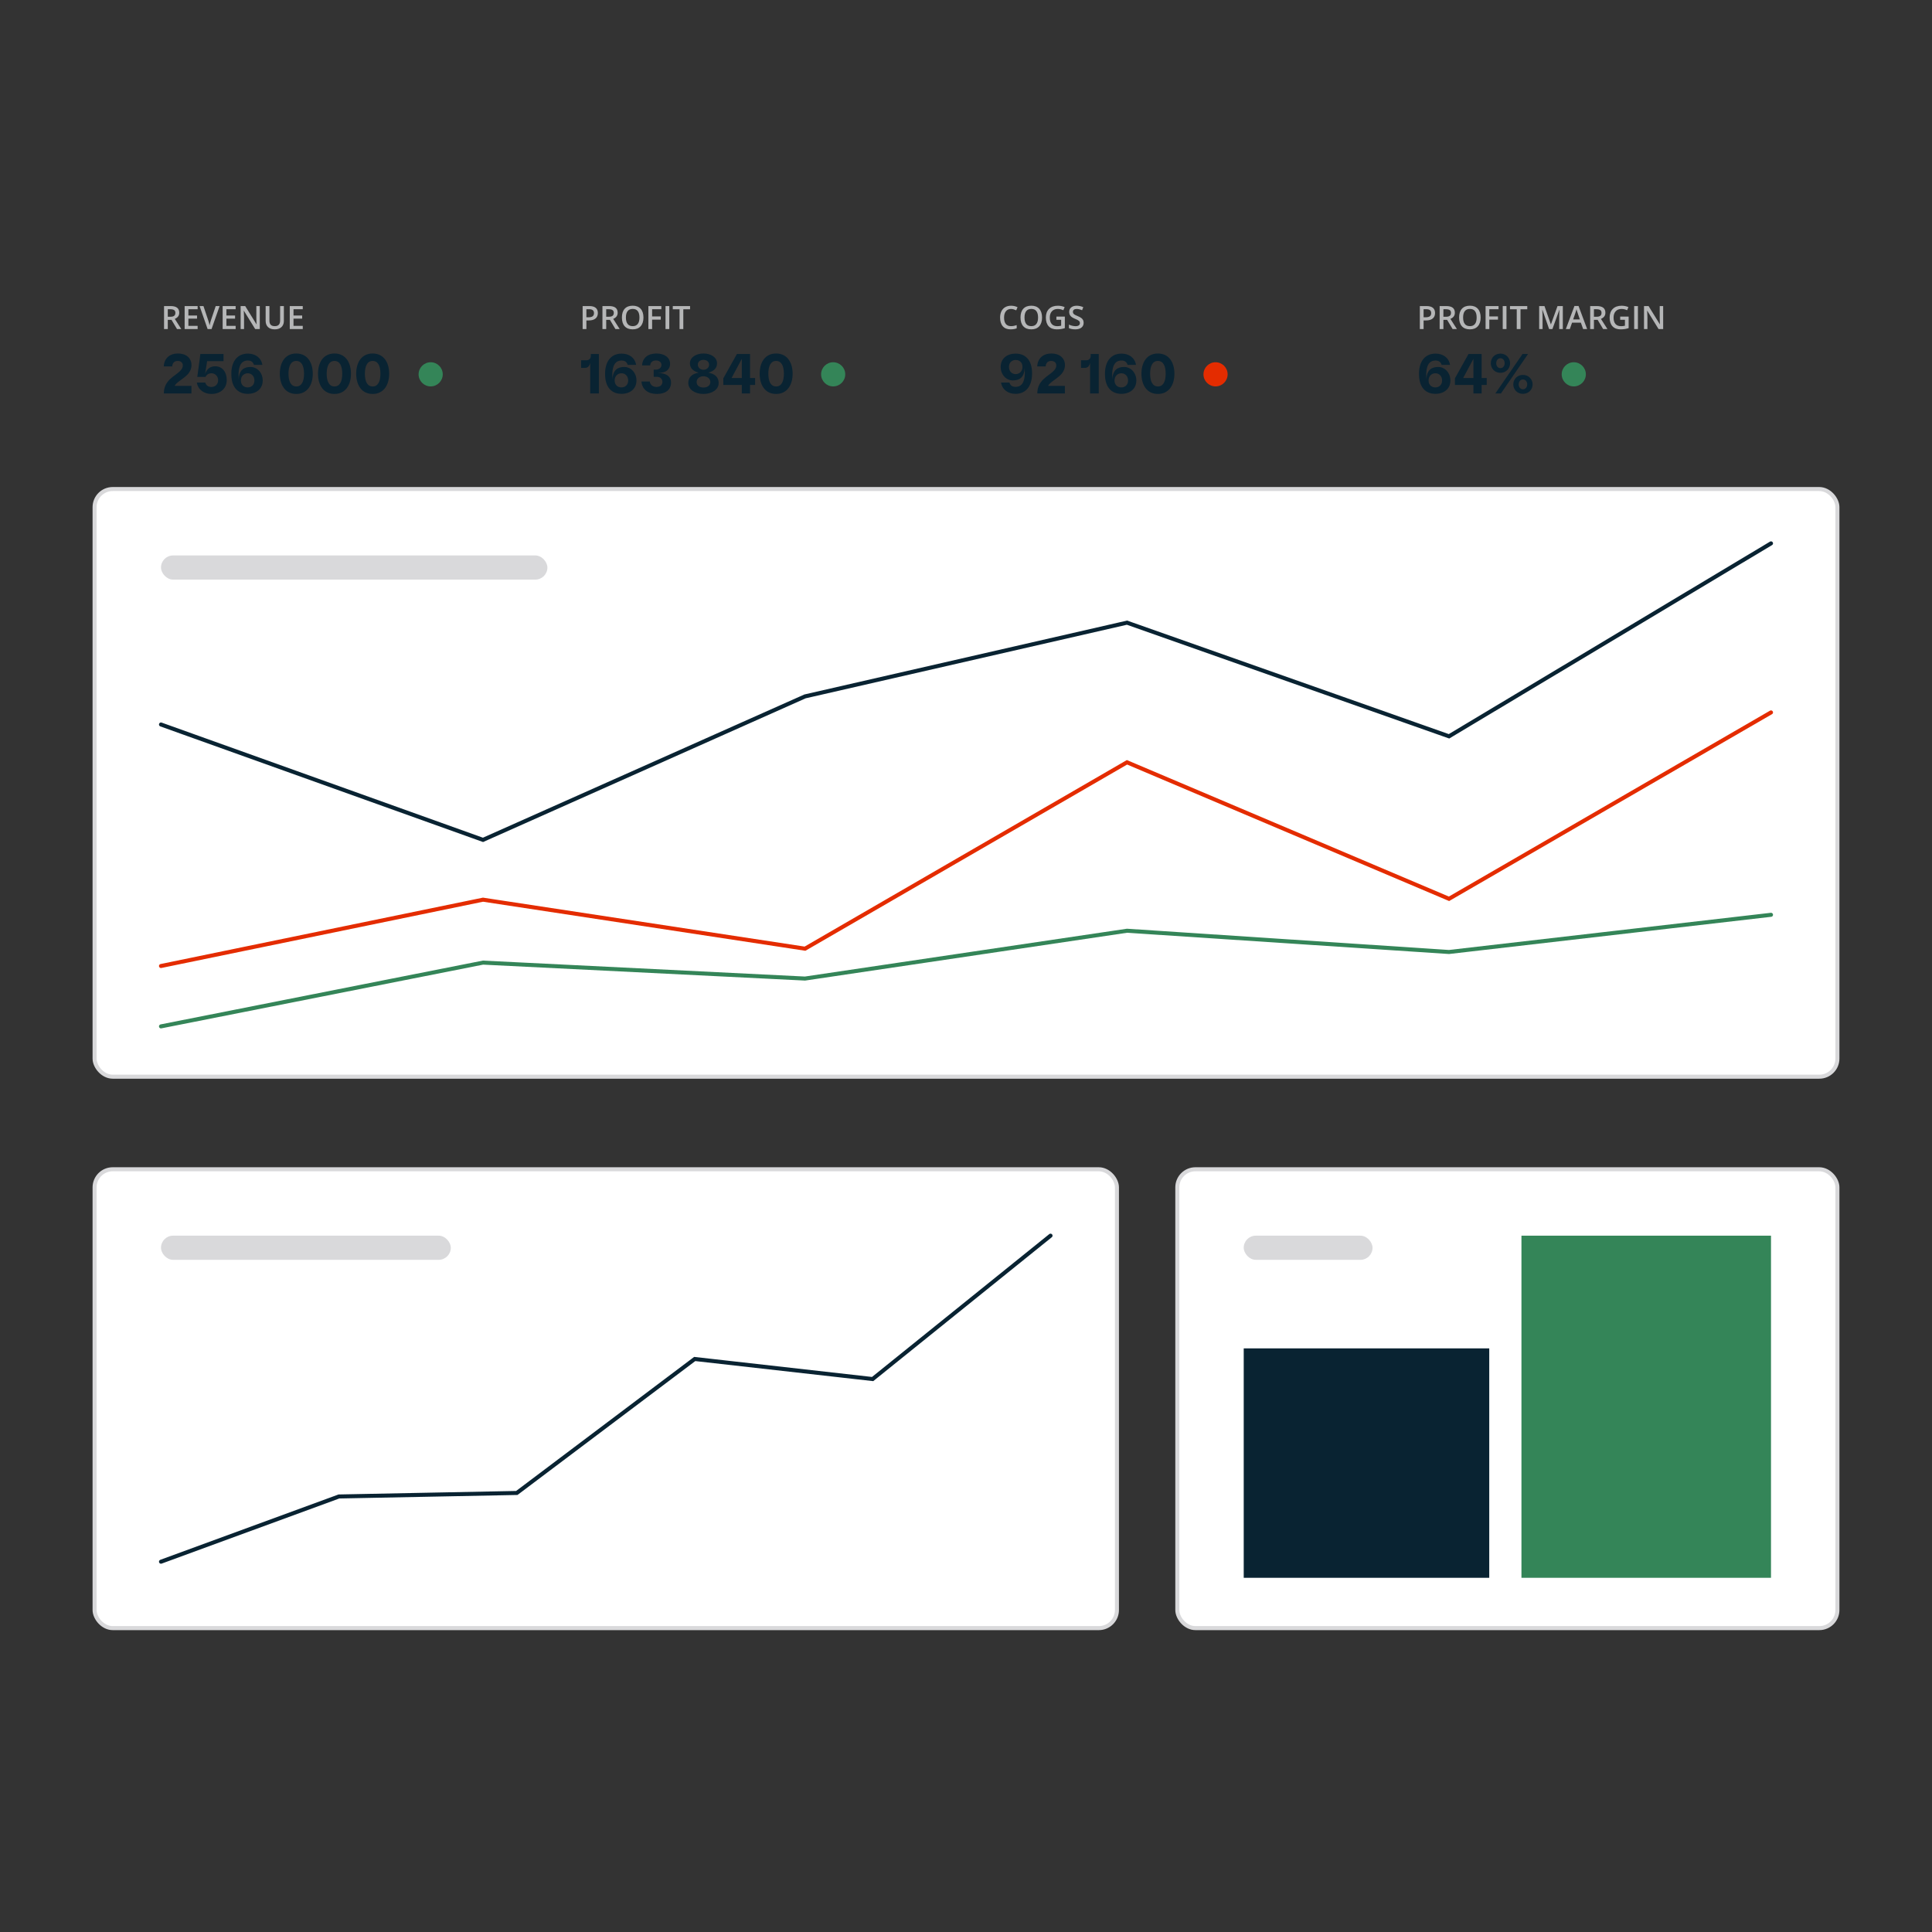
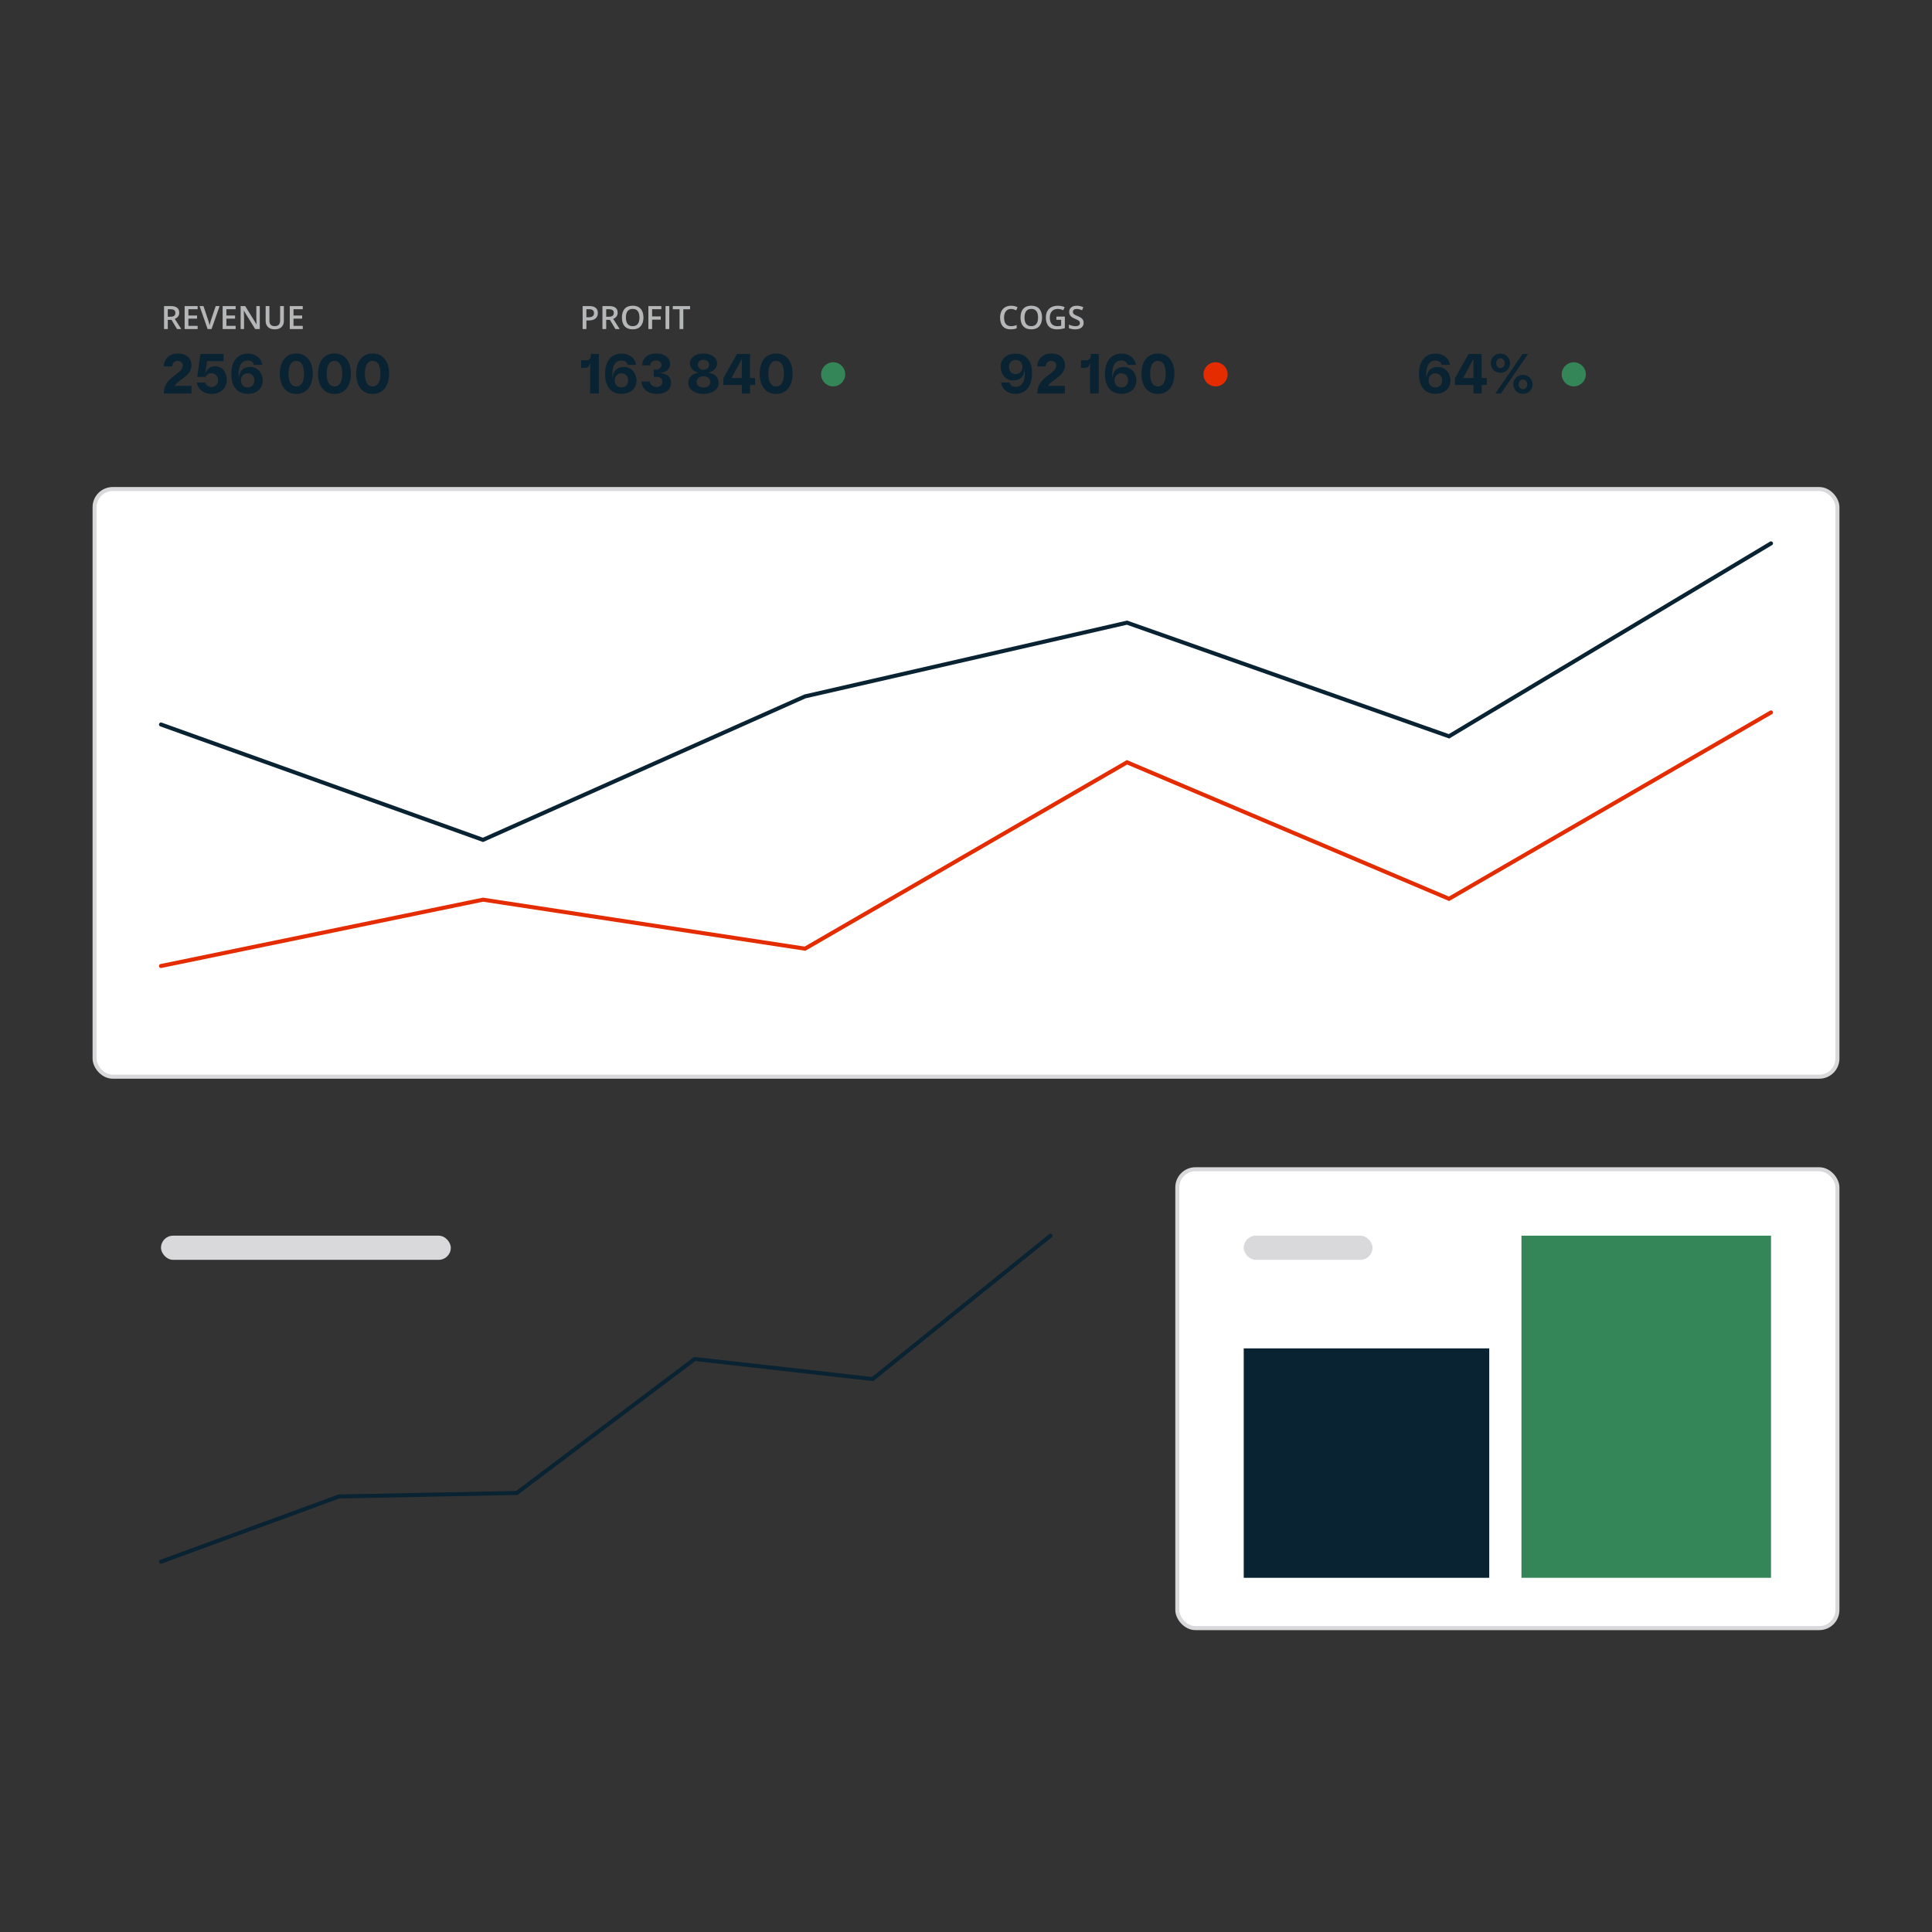
<svg xmlns="http://www.w3.org/2000/svg" width="1920" height="1920" viewBox="0 0 1920 1920" fill="none">
  <rect x="0" y="0" width="1920" height="1920" fill="#333333" stroke="none" />
  <rect x="94" y="486" width="1732" height="584" rx="18" fill="white" stroke="#D9D9DB" stroke-width="4" />
  <rect x="1170" y="1162" width="656" height="456" rx="18" fill="white" stroke="#D9D9DB" stroke-width="4" />
-   <rect x="94" y="1162" width="1016" height="456" rx="18" fill="white" stroke="#D9D9DB" stroke-width="4" />
  <rect x="1236" y="1228" width="128" height="24" rx="12" fill="#D9D9DB" />
-   <rect x="160" y="552" width="384" height="24" rx="12" fill="#D9D9DB" />
  <rect x="160" y="1228" width="288" height="24" rx="12" fill="#D9D9DB" />
  <path d="M160 720L480 834.651L800 692.072L1120 618.795L1440 731.735L1760 540" stroke="#092332" stroke-width="4" stroke-linecap="round" />
  <path d="M160 1552L336.8 1487.18L513.6 1483.69L690.4 1350.55L867.2 1370.48L1044 1228" stroke="#092332" stroke-width="4" stroke-linecap="round" />
  <rect x="1236" y="1340" width="244" height="228" fill="#092332" />
  <rect x="1512" y="1228" width="248" height="340" fill="#348558" />
  <path d="M160 960L480 894.087L800 942.783L1120 757.565L1440 893.217L1760 708" stroke="#E42C00" stroke-width="4" stroke-linecap="round" />
-   <path d="M160 1020L480 956.641L800 972.481L1120 924.961L1440 946.081L1760 909.121" stroke="#348558" stroke-width="4" stroke-linecap="round" />
  <path d="M166.75 314.781H169.344C171.083 314.781 172.344 314.458 173.125 313.812C173.906 313.167 174.297 312.208 174.297 310.938C174.297 309.646 173.875 308.719 173.031 308.156C172.188 307.594 170.917 307.312 169.219 307.312H166.75V314.781ZM166.75 317.875V327H163.016V304.156H169.469C172.417 304.156 174.599 304.708 176.016 305.812C177.432 306.917 178.141 308.583 178.141 310.812C178.141 313.656 176.661 315.682 173.703 316.891L180.156 327H175.906L170.438 317.875H166.75ZM196.406 327H183.484V304.156H196.406V307.312H187.219V313.531H195.828V316.656H187.219V323.828H196.406V327ZM214.375 304.156H218.25L210.25 327H206.312L198.344 304.156H202.188L206.953 318.359C207.203 319.036 207.469 319.911 207.75 320.984C208.031 322.047 208.214 322.839 208.297 323.359C208.432 322.568 208.641 321.651 208.922 320.609C209.203 319.568 209.432 318.797 209.609 318.297L214.375 304.156ZM234.188 327H221.266V304.156H234.188V307.312H225V313.531H233.609V316.656H225V323.828H234.188V327ZM258.172 327H253.594L242.359 308.797H242.234L242.312 309.812C242.458 311.75 242.531 313.521 242.531 315.125V327H239.141V304.156H243.672L254.875 322.266H254.969C254.948 322.026 254.906 321.156 254.844 319.656C254.781 318.146 254.75 316.969 254.75 316.125V304.156H258.172V327ZM282.109 304.156V318.938C282.109 320.625 281.745 322.104 281.016 323.375C280.297 324.635 279.25 325.609 277.875 326.297C276.51 326.974 274.875 327.312 272.969 327.312C270.135 327.312 267.932 326.562 266.359 325.062C264.786 323.562 264 321.5 264 318.875V304.156H267.75V318.609C267.75 320.495 268.188 321.885 269.062 322.781C269.938 323.677 271.281 324.125 273.094 324.125C276.615 324.125 278.375 322.276 278.375 318.578V304.156H282.109ZM300.875 327H287.953V304.156H300.875V307.312H291.688V313.531H300.297V316.656H291.688V323.828H300.875V327Z" fill="#B5B6B7" />
  <path d="M162.8 390.944C162.968 377.952 173.216 374.144 178.424 369.216C180.496 367.2 181.672 365.632 181.672 363.168C181.672 360.368 179.6 358.688 176.632 358.688C173.328 358.688 171.368 360.648 171.144 364.12H162.744C163.192 355.832 168.904 351.296 176.856 351.296C184.808 351.296 190.296 355.72 190.296 362.888C190.296 367.032 188.28 370.784 184.416 374.032C180.888 377.168 174.952 380.36 173.552 383.496H190.24V391H162.8V390.944ZM210.113 391.504C202.721 391.504 196.785 387.304 195.609 380.136H203.953C204.849 383.104 206.921 384.56 210.169 384.56C214.033 384.56 216.777 381.76 216.777 377.84C216.777 374.088 213.977 370.952 210.225 370.952C207.481 370.952 205.465 372.184 204.177 374.592H196.057L199.137 351.8H222.153V358.912H205.857L203.785 371.736C205.465 366.472 209.161 364.008 213.921 364.008C221.145 364.008 225.345 369.944 225.345 377.784C225.345 386.128 218.905 391.504 210.113 391.504ZM246.351 351.408C253.743 351.408 259.511 355.44 260.743 362.608H252.399C251.447 359.696 249.543 358.296 246.295 358.296C240.135 358.296 236.215 362.888 237.223 377.168C237.559 366.92 243.271 364.68 248.983 364.68C255.535 364.68 261.079 370.392 261.079 378.12C261.079 386.464 254.751 391.392 246.183 391.392C235.823 391.392 230.335 384.168 229.943 373.416C229.271 359.752 235.487 351.408 246.351 351.408ZM239.407 378.12C239.407 382.544 242.375 385.008 246.127 385.008C249.935 385.008 252.847 382.432 252.847 378.12C252.847 373.808 249.935 370.952 246.239 370.952C242.487 370.952 239.407 373.696 239.407 378.12ZM278.077 371.4C278.077 360.032 283.509 351.296 294.429 351.296C305.349 351.296 310.837 360.088 310.837 371.4C310.837 382.768 305.237 391.504 294.429 391.504C283.453 391.504 278.077 382.6 278.077 371.4ZM286.701 371.4C286.701 379.184 289.221 384.056 294.429 384.056C299.637 384.056 302.157 379.24 302.157 371.4C302.157 363.504 299.637 358.688 294.429 358.688C289.221 358.688 286.701 363.56 286.701 371.4ZM316.03 371.4C316.03 360.032 321.462 351.296 332.382 351.296C343.302 351.296 348.79 360.088 348.79 371.4C348.79 382.768 343.19 391.504 332.382 391.504C321.406 391.504 316.03 382.6 316.03 371.4ZM324.654 371.4C324.654 379.184 327.174 384.056 332.382 384.056C337.59 384.056 340.11 379.24 340.11 371.4C340.11 363.504 337.59 358.688 332.382 358.688C327.174 358.688 324.654 363.56 324.654 371.4ZM353.984 371.4C353.984 360.032 359.416 351.296 370.336 351.296C381.256 351.296 386.744 360.088 386.744 371.4C386.744 382.768 381.144 391.504 370.336 391.504C359.36 391.504 353.984 382.6 353.984 371.4ZM362.608 371.4C362.608 379.184 365.128 384.056 370.336 384.056C375.544 384.056 378.064 379.24 378.064 371.4C378.064 363.504 375.544 358.688 370.336 358.688C365.128 358.688 362.608 363.56 362.608 371.4Z" fill="#092332" />
  <path d="M594.141 311.062C594.141 313.448 593.359 315.276 591.797 316.547C590.234 317.818 588.01 318.453 585.125 318.453H582.75V327H579.016V304.156H585.594C588.448 304.156 590.583 304.74 592 305.906C593.427 307.073 594.141 308.792 594.141 311.062ZM582.75 315.312H584.734C586.651 315.312 588.057 314.979 588.953 314.312C589.849 313.646 590.297 312.604 590.297 311.188C590.297 309.875 589.896 308.896 589.094 308.25C588.292 307.604 587.042 307.281 585.344 307.281H582.75V315.312ZM602.438 314.781H605.031C606.771 314.781 608.031 314.458 608.812 313.812C609.594 313.167 609.984 312.208 609.984 310.938C609.984 309.646 609.562 308.719 608.719 308.156C607.875 307.594 606.604 307.312 604.906 307.312H602.438V314.781ZM602.438 317.875V327H598.703V304.156H605.156C608.104 304.156 610.286 304.708 611.703 305.812C613.12 306.917 613.828 308.583 613.828 310.812C613.828 313.656 612.349 315.682 609.391 316.891L615.844 327H611.594L606.125 317.875H602.438ZM639.453 315.547C639.453 319.266 638.521 322.156 636.656 324.219C634.802 326.281 632.172 327.312 628.766 327.312C625.318 327.312 622.667 326.292 620.812 324.25C618.969 322.198 618.047 319.286 618.047 315.516C618.047 311.745 618.974 308.849 620.828 306.828C622.693 304.807 625.349 303.797 628.797 303.797C632.193 303.797 634.818 304.823 636.672 306.875C638.526 308.927 639.453 311.818 639.453 315.547ZM622.016 315.547C622.016 318.359 622.583 320.495 623.719 321.953C624.854 323.401 626.536 324.125 628.766 324.125C630.984 324.125 632.656 323.406 633.781 321.969C634.917 320.531 635.484 318.391 635.484 315.547C635.484 312.745 634.922 310.62 633.797 309.172C632.682 307.724 631.016 307 628.797 307C626.557 307 624.865 307.724 623.719 309.172C622.583 310.62 622.016 312.745 622.016 315.547ZM648.062 327H644.359V304.156H657.25V307.312H648.062V314.453H656.672V317.625H648.062V327ZM661.391 327V304.156H665.125V327H661.391ZM679.062 327H675.328V307.359H668.609V304.156H685.781V307.359H679.062V327Z" fill="#B5B6B7" />
  <path d="M586.528 391V360.592C585.352 365.352 583.112 365.632 580.2 365.632H577.512V358.016H583C585.352 358.016 587.144 356.224 587.144 353.872V351.8H595.152V391H586.528ZM617.781 351.408C625.173 351.408 630.941 355.44 632.173 362.608H623.829C622.877 359.696 620.973 358.296 617.725 358.296C611.565 358.296 607.645 362.888 608.653 377.168C608.989 366.92 614.701 364.68 620.413 364.68C626.965 364.68 632.509 370.392 632.509 378.12C632.509 386.464 626.181 391.392 617.613 391.392C607.253 391.392 601.765 384.168 601.373 373.416C600.701 359.752 606.917 351.408 617.781 351.408ZM610.837 378.12C610.837 382.544 613.805 385.008 617.557 385.008C621.365 385.008 624.277 382.432 624.277 378.12C624.277 373.808 621.365 370.952 617.669 370.952C613.917 370.952 610.837 373.696 610.837 378.12ZM652.817 391.504C643.913 391.504 638.145 386.968 637.473 379.128H645.705C646.265 382.488 648.785 384.56 652.369 384.56C655.953 384.56 658.305 382.6 658.305 379.576C658.305 376.608 656.177 374.48 652.929 374.48H649.625V367.368H651.585C655.113 367.368 657.353 365.352 657.353 362.608C657.353 359.92 655.057 358.24 651.921 358.24C648.449 358.24 646.433 360.032 646.153 363.112H638.089C638.481 355.552 644.081 351.296 652.313 351.296C660.601 351.296 665.921 355.552 665.921 361.488C665.921 366.304 662.953 370.672 653.545 370.672C663.457 370.672 666.873 375.152 666.873 380.136C666.873 387.752 660.993 391.504 652.817 391.504ZM699.079 391.504C690.735 391.504 684.015 387.192 684.015 380.696C684.015 375.432 686.983 371.68 694.263 370.336C687.823 368.6 685.639 365.072 685.639 361.04C685.639 355.104 691.799 351.296 699.079 351.296C706.415 351.296 712.575 355.048 712.575 361.04C712.575 365.072 710.391 368.6 703.895 370.336C711.231 371.624 714.199 375.432 714.199 380.696C714.199 387.304 707.367 391.504 699.079 391.504ZM692.303 379.688C692.303 383.16 695.327 385.12 699.079 385.12C703.055 385.12 705.911 383.048 705.911 379.688C705.911 376.216 702.887 373.92 699.079 373.92C695.159 373.92 692.303 376.272 692.303 379.688ZM693.479 362.384C693.479 365.296 695.999 367.48 699.079 367.48C702.271 367.48 704.679 365.296 704.679 362.384C704.679 359.416 702.215 357.624 699.079 357.624C695.943 357.624 693.479 359.416 693.479 362.384ZM718.838 382.544V375.936L732.334 351.8H745.382V375.656H750.422V382.544H745.382V391H737.206V382.544H718.838ZM727.014 375.656H737.206V356.616L727.014 375.656ZM754.945 371.4C754.945 360.032 760.377 351.296 771.297 351.296C782.217 351.296 787.705 360.088 787.705 371.4C787.705 382.768 782.105 391.504 771.297 391.504C760.321 391.504 754.945 382.6 754.945 371.4ZM763.569 371.4C763.569 379.184 766.089 384.056 771.297 384.056C776.505 384.056 779.025 379.24 779.025 371.4C779.025 363.504 776.505 358.688 771.297 358.688C766.089 358.688 763.569 363.56 763.569 371.4Z" fill="#092332" />
  <path d="M1004.73 307.031C1002.59 307.031 1000.9 307.792 999.672 309.312C998.443 310.833 997.828 312.932 997.828 315.609C997.828 318.411 998.417 320.531 999.594 321.969C1000.78 323.406 1002.49 324.125 1004.73 324.125C1005.7 324.125 1006.64 324.031 1007.55 323.844C1008.45 323.646 1009.4 323.396 1010.38 323.094V326.297C1008.58 326.974 1006.55 327.312 1004.28 327.312C1000.94 327.312 998.37 326.302 996.578 324.281C994.786 322.25 993.891 319.349 993.891 315.578C993.891 313.203 994.323 311.125 995.188 309.344C996.062 307.562 997.323 306.198 998.969 305.25C1000.61 304.302 1002.55 303.828 1004.77 303.828C1007.1 303.828 1009.26 304.318 1011.23 305.297L1009.89 308.406C1009.12 308.042 1008.3 307.724 1007.44 307.453C1006.58 307.172 1005.68 307.031 1004.73 307.031ZM1035.58 315.547C1035.58 319.266 1034.65 322.156 1032.78 324.219C1030.93 326.281 1028.3 327.312 1024.89 327.312C1021.44 327.312 1018.79 326.292 1016.94 324.25C1015.09 322.198 1014.17 319.286 1014.17 315.516C1014.17 311.745 1015.1 308.849 1016.95 306.828C1018.82 304.807 1021.47 303.797 1024.92 303.797C1028.32 303.797 1030.94 304.823 1032.8 306.875C1034.65 308.927 1035.58 311.818 1035.58 315.547ZM1018.14 315.547C1018.14 318.359 1018.71 320.495 1019.84 321.953C1020.98 323.401 1022.66 324.125 1024.89 324.125C1027.11 324.125 1028.78 323.406 1029.91 321.969C1031.04 320.531 1031.61 318.391 1031.61 315.547C1031.61 312.745 1031.05 310.62 1029.92 309.172C1028.81 307.724 1027.14 307 1024.92 307C1022.68 307 1020.99 307.724 1019.84 309.172C1018.71 310.62 1018.14 312.745 1018.14 315.547ZM1049.83 314.609H1058.23V326.078C1056.86 326.526 1055.54 326.844 1054.27 327.031C1053.01 327.219 1051.64 327.312 1050.17 327.312C1046.71 327.312 1044.05 326.292 1042.17 324.25C1040.3 322.198 1039.36 319.307 1039.36 315.578C1039.36 311.901 1040.42 309.026 1042.53 306.953C1044.65 304.87 1047.56 303.828 1051.27 303.828C1053.65 303.828 1055.91 304.286 1058.05 305.203L1056.73 308.312C1054.88 307.458 1053.03 307.031 1051.17 307.031C1048.73 307.031 1046.81 307.797 1045.39 309.328C1043.97 310.859 1043.27 312.953 1043.27 315.609C1043.27 318.401 1043.9 320.526 1045.17 321.984C1046.45 323.432 1048.29 324.156 1050.69 324.156C1051.9 324.156 1053.19 324.005 1054.56 323.703V317.812H1049.83V314.609ZM1076.91 320.797C1076.91 322.828 1076.17 324.422 1074.7 325.578C1073.23 326.734 1071.21 327.312 1068.62 327.312C1066.04 327.312 1063.93 326.911 1062.28 326.109V322.578C1063.32 323.068 1064.43 323.453 1065.59 323.734C1066.77 324.016 1067.86 324.156 1068.88 324.156C1070.35 324.156 1071.44 323.875 1072.14 323.312C1072.85 322.75 1073.2 321.995 1073.2 321.047C1073.2 320.193 1072.88 319.469 1072.23 318.875C1071.59 318.281 1070.26 317.578 1068.23 316.766C1066.15 315.922 1064.68 314.958 1063.83 313.875C1062.97 312.792 1062.55 311.49 1062.55 309.969C1062.55 308.062 1063.22 306.562 1064.58 305.469C1065.93 304.375 1067.75 303.828 1070.03 303.828C1072.22 303.828 1074.4 304.307 1076.56 305.266L1075.38 308.312C1073.34 307.458 1071.53 307.031 1069.94 307.031C1068.73 307.031 1067.81 307.297 1067.19 307.828C1066.56 308.349 1066.25 309.042 1066.25 309.906C1066.25 310.5 1066.38 311.01 1066.62 311.438C1066.88 311.854 1067.29 312.25 1067.86 312.625C1068.43 313 1069.46 313.495 1070.95 314.109C1072.63 314.807 1073.86 315.458 1074.64 316.062C1075.42 316.667 1075.99 317.349 1076.36 318.109C1076.72 318.87 1076.91 319.766 1076.91 320.797Z" fill="#B5B6B7" />
  <path d="M1009.19 391.392C1001.8 391.392 996.032 387.304 994.8 380.136H1003.14C1004.1 383.104 1006 384.448 1009.25 384.448C1015.41 384.448 1019.33 379.856 1018.32 365.576C1017.98 375.824 1012.27 378.064 1006.56 378.064C1000.01 378.064 994.464 372.408 994.464 364.624C994.464 356.28 1000.79 351.408 1009.36 351.408C1019.72 351.408 1025.21 358.632 1025.6 369.328C1026.27 382.992 1020.06 391.392 1009.19 391.392ZM1002.7 364.624C1002.7 368.936 1005.61 371.792 1009.3 371.792C1013.06 371.792 1016.14 369.048 1016.14 364.624C1016.14 360.2 1013.17 357.736 1009.42 357.736C1005.61 357.736 1002.7 360.312 1002.7 364.624ZM1030.84 390.944C1031.01 377.952 1041.26 374.144 1046.46 369.216C1048.54 367.2 1049.71 365.632 1049.71 363.168C1049.71 360.368 1047.64 358.688 1044.67 358.688C1041.37 358.688 1039.41 360.648 1039.18 364.12H1030.78C1031.23 355.832 1036.94 351.296 1044.9 351.296C1052.85 351.296 1058.34 355.72 1058.34 362.888C1058.34 367.032 1056.32 370.784 1052.46 374.032C1048.93 377.168 1042.99 380.36 1041.59 383.496H1058.28V391H1030.84V390.944ZM1083.3 391V360.592C1082.13 365.352 1079.89 365.632 1076.97 365.632H1074.29V358.016H1079.77C1082.13 358.016 1083.92 356.224 1083.92 353.872V351.8H1091.93V391H1083.3ZM1114.55 351.408C1121.95 351.408 1127.71 355.44 1128.95 362.608H1120.6C1119.65 359.696 1117.75 358.296 1114.5 358.296C1108.34 358.296 1104.42 362.888 1105.43 377.168C1105.76 366.92 1111.47 364.68 1117.19 364.68C1123.74 364.68 1129.28 370.392 1129.28 378.12C1129.28 386.464 1122.95 391.392 1114.39 391.392C1104.03 391.392 1098.54 384.168 1098.15 373.416C1097.47 359.752 1103.69 351.408 1114.55 351.408ZM1107.61 378.12C1107.61 382.544 1110.58 385.008 1114.33 385.008C1118.14 385.008 1121.05 382.432 1121.05 378.12C1121.05 373.808 1118.14 370.952 1114.44 370.952C1110.69 370.952 1107.61 373.696 1107.61 378.12ZM1134.36 371.4C1134.36 360.032 1139.79 351.296 1150.71 351.296C1161.63 351.296 1167.12 360.088 1167.12 371.4C1167.12 382.768 1161.52 391.504 1150.71 391.504C1139.73 391.504 1134.36 382.6 1134.36 371.4ZM1142.98 371.4C1142.98 379.184 1145.5 384.056 1150.71 384.056C1155.92 384.056 1158.44 379.24 1158.44 371.4C1158.44 363.504 1155.92 358.688 1150.71 358.688C1145.5 358.688 1142.98 363.56 1142.98 371.4Z" fill="#092332" />
-   <path d="M1426.14 311.062C1426.14 313.448 1425.36 315.276 1423.8 316.547C1422.23 317.818 1420.01 318.453 1417.12 318.453H1414.75V327H1411.02V304.156H1417.59C1420.45 304.156 1422.58 304.74 1424 305.906C1425.43 307.073 1426.14 308.792 1426.14 311.062ZM1414.75 315.312H1416.73C1418.65 315.312 1420.06 314.979 1420.95 314.312C1421.85 313.646 1422.3 312.604 1422.3 311.188C1422.3 309.875 1421.9 308.896 1421.09 308.25C1420.29 307.604 1419.04 307.281 1417.34 307.281H1414.75V315.312ZM1434.44 314.781H1437.03C1438.77 314.781 1440.03 314.458 1440.81 313.812C1441.59 313.167 1441.98 312.208 1441.98 310.938C1441.98 309.646 1441.56 308.719 1440.72 308.156C1439.88 307.594 1438.6 307.312 1436.91 307.312H1434.44V314.781ZM1434.44 317.875V327H1430.7V304.156H1437.16C1440.1 304.156 1442.29 304.708 1443.7 305.812C1445.12 306.917 1445.83 308.583 1445.83 310.812C1445.83 313.656 1444.35 315.682 1441.39 316.891L1447.84 327H1443.59L1438.12 317.875H1434.44ZM1471.45 315.547C1471.45 319.266 1470.52 322.156 1468.66 324.219C1466.8 326.281 1464.17 327.312 1460.77 327.312C1457.32 327.312 1454.67 326.292 1452.81 324.25C1450.97 322.198 1450.05 319.286 1450.05 315.516C1450.05 311.745 1450.97 308.849 1452.83 306.828C1454.69 304.807 1457.35 303.797 1460.8 303.797C1464.19 303.797 1466.82 304.823 1468.67 306.875C1470.53 308.927 1471.45 311.818 1471.45 315.547ZM1454.02 315.547C1454.02 318.359 1454.58 320.495 1455.72 321.953C1456.85 323.401 1458.54 324.125 1460.77 324.125C1462.98 324.125 1464.66 323.406 1465.78 321.969C1466.92 320.531 1467.48 318.391 1467.48 315.547C1467.48 312.745 1466.92 310.62 1465.8 309.172C1464.68 307.724 1463.02 307 1460.8 307C1458.56 307 1456.86 307.724 1455.72 309.172C1454.58 310.62 1454.02 312.745 1454.02 315.547ZM1480.06 327H1476.36V304.156H1489.25V307.312H1480.06V314.453H1488.67V317.625H1480.06V327ZM1493.39 327V304.156H1497.12V327H1493.39ZM1511.06 327H1507.33V307.359H1500.61V304.156H1517.78V307.359H1511.06V327ZM1539.48 327L1532.86 307.922H1532.73C1532.91 310.755 1533 313.411 1533 315.891V327H1529.61V304.156H1534.88L1541.22 322.328H1541.31L1547.84 304.156H1553.12V327H1549.53V315.703C1549.53 314.568 1549.56 313.089 1549.61 311.266C1549.67 309.443 1549.72 308.339 1549.77 307.953H1549.64L1542.78 327H1539.48ZM1573.31 327L1571.03 320.656H1562.3L1560.06 327H1556.12L1564.67 304.062H1568.73L1577.28 327H1573.31ZM1570.05 317.438L1567.91 311.219C1567.75 310.802 1567.53 310.146 1567.25 309.25C1566.98 308.354 1566.79 307.698 1566.69 307.281C1566.41 308.562 1565.99 309.964 1565.45 311.484L1563.39 317.438H1570.05ZM1584.03 314.781H1586.62C1588.36 314.781 1589.62 314.458 1590.41 313.812C1591.19 313.167 1591.58 312.208 1591.58 310.938C1591.58 309.646 1591.16 308.719 1590.31 308.156C1589.47 307.594 1588.2 307.312 1586.5 307.312H1584.03V314.781ZM1584.03 317.875V327H1580.3V304.156H1586.75C1589.7 304.156 1591.88 304.708 1593.3 305.812C1594.71 306.917 1595.42 308.583 1595.42 310.812C1595.42 313.656 1593.94 315.682 1590.98 316.891L1597.44 327H1593.19L1587.72 317.875H1584.03ZM1610.11 314.609H1618.52V326.078C1617.14 326.526 1615.82 326.844 1614.55 327.031C1613.29 327.219 1611.92 327.312 1610.45 327.312C1606.99 327.312 1604.33 326.292 1602.45 324.25C1600.58 322.198 1599.64 319.307 1599.64 315.578C1599.64 311.901 1600.7 309.026 1602.81 306.953C1604.93 304.87 1607.84 303.828 1611.55 303.828C1613.93 303.828 1616.19 304.286 1618.33 305.203L1617.02 308.312C1615.16 307.458 1613.31 307.031 1611.45 307.031C1609.02 307.031 1607.09 307.797 1605.67 309.328C1604.26 310.859 1603.55 312.953 1603.55 315.609C1603.55 318.401 1604.18 320.526 1605.45 321.984C1606.73 323.432 1608.57 324.156 1610.97 324.156C1612.18 324.156 1613.47 324.005 1614.84 323.703V317.812H1610.11V314.609ZM1624.02 327V304.156H1627.75V327H1624.02ZM1652.83 327H1648.25L1637.02 308.797H1636.89L1636.97 309.812C1637.11 311.75 1637.19 313.521 1637.19 315.125V327H1633.8V304.156H1638.33L1649.53 322.266H1649.62C1649.6 322.026 1649.56 321.156 1649.5 319.656C1649.44 318.146 1649.41 316.969 1649.41 316.125V304.156H1652.83V327Z" fill="#B5B6B7" />
  <path d="M1426.65 351.408C1434.04 351.408 1439.81 355.44 1441.04 362.608H1432.7C1431.74 359.696 1429.84 358.296 1426.59 358.296C1420.43 358.296 1416.51 362.888 1417.52 377.168C1417.86 366.92 1423.57 364.68 1429.28 364.68C1435.83 364.68 1441.38 370.392 1441.38 378.12C1441.38 386.464 1435.05 391.392 1426.48 391.392C1416.12 391.392 1410.63 384.168 1410.24 373.416C1409.57 359.752 1415.78 351.408 1426.65 351.408ZM1419.7 378.12C1419.7 382.544 1422.67 385.008 1426.42 385.008C1430.23 385.008 1433.14 382.432 1433.14 378.12C1433.14 373.808 1430.23 370.952 1426.54 370.952C1422.78 370.952 1419.7 373.696 1419.7 378.12ZM1445.89 382.544V375.936L1459.39 351.8H1472.44V375.656H1477.48V382.544H1472.44V391H1464.26V382.544H1445.89ZM1454.07 375.656H1464.26V356.616L1454.07 375.656ZM1486.08 391L1513.08 351.8H1518.56L1491.63 391H1486.08ZM1481.55 360.984C1481.55 355.664 1485.52 351.408 1491.07 351.408C1496.72 351.408 1500.7 355.832 1500.7 360.984C1500.7 366.248 1496.67 370.504 1491.07 370.504C1485.41 370.504 1481.55 366.136 1481.55 360.984ZM1486.92 360.984C1486.92 363.448 1488.38 365.856 1491.07 365.856C1493.81 365.856 1495.32 363.504 1495.32 360.984C1495.32 358.296 1493.76 356 1491.07 356C1488.38 356 1486.92 358.464 1486.92 360.984ZM1503.89 381.984C1503.89 376.776 1507.92 372.576 1513.47 372.576C1519.12 372.576 1523.1 376.944 1523.1 381.984C1523.1 387.192 1519.07 391.392 1513.47 391.392C1507.76 391.392 1503.89 387.08 1503.89 381.984ZM1509.27 381.984C1509.27 384.504 1510.78 386.856 1513.47 386.856C1516.16 386.856 1517.72 384.56 1517.72 381.984C1517.72 379.408 1516.16 377.112 1513.47 377.112C1510.78 377.112 1509.27 379.52 1509.27 381.984Z" fill="#092332" />
-   <circle cx="428" cy="372" r="12" fill="#348558" />
  <circle cx="828" cy="372" r="12" fill="#348558" />
  <circle cx="1208" cy="372" r="12" fill="#E42C00" />
  <circle cx="1564" cy="372" r="12" fill="#348558" />
</svg>